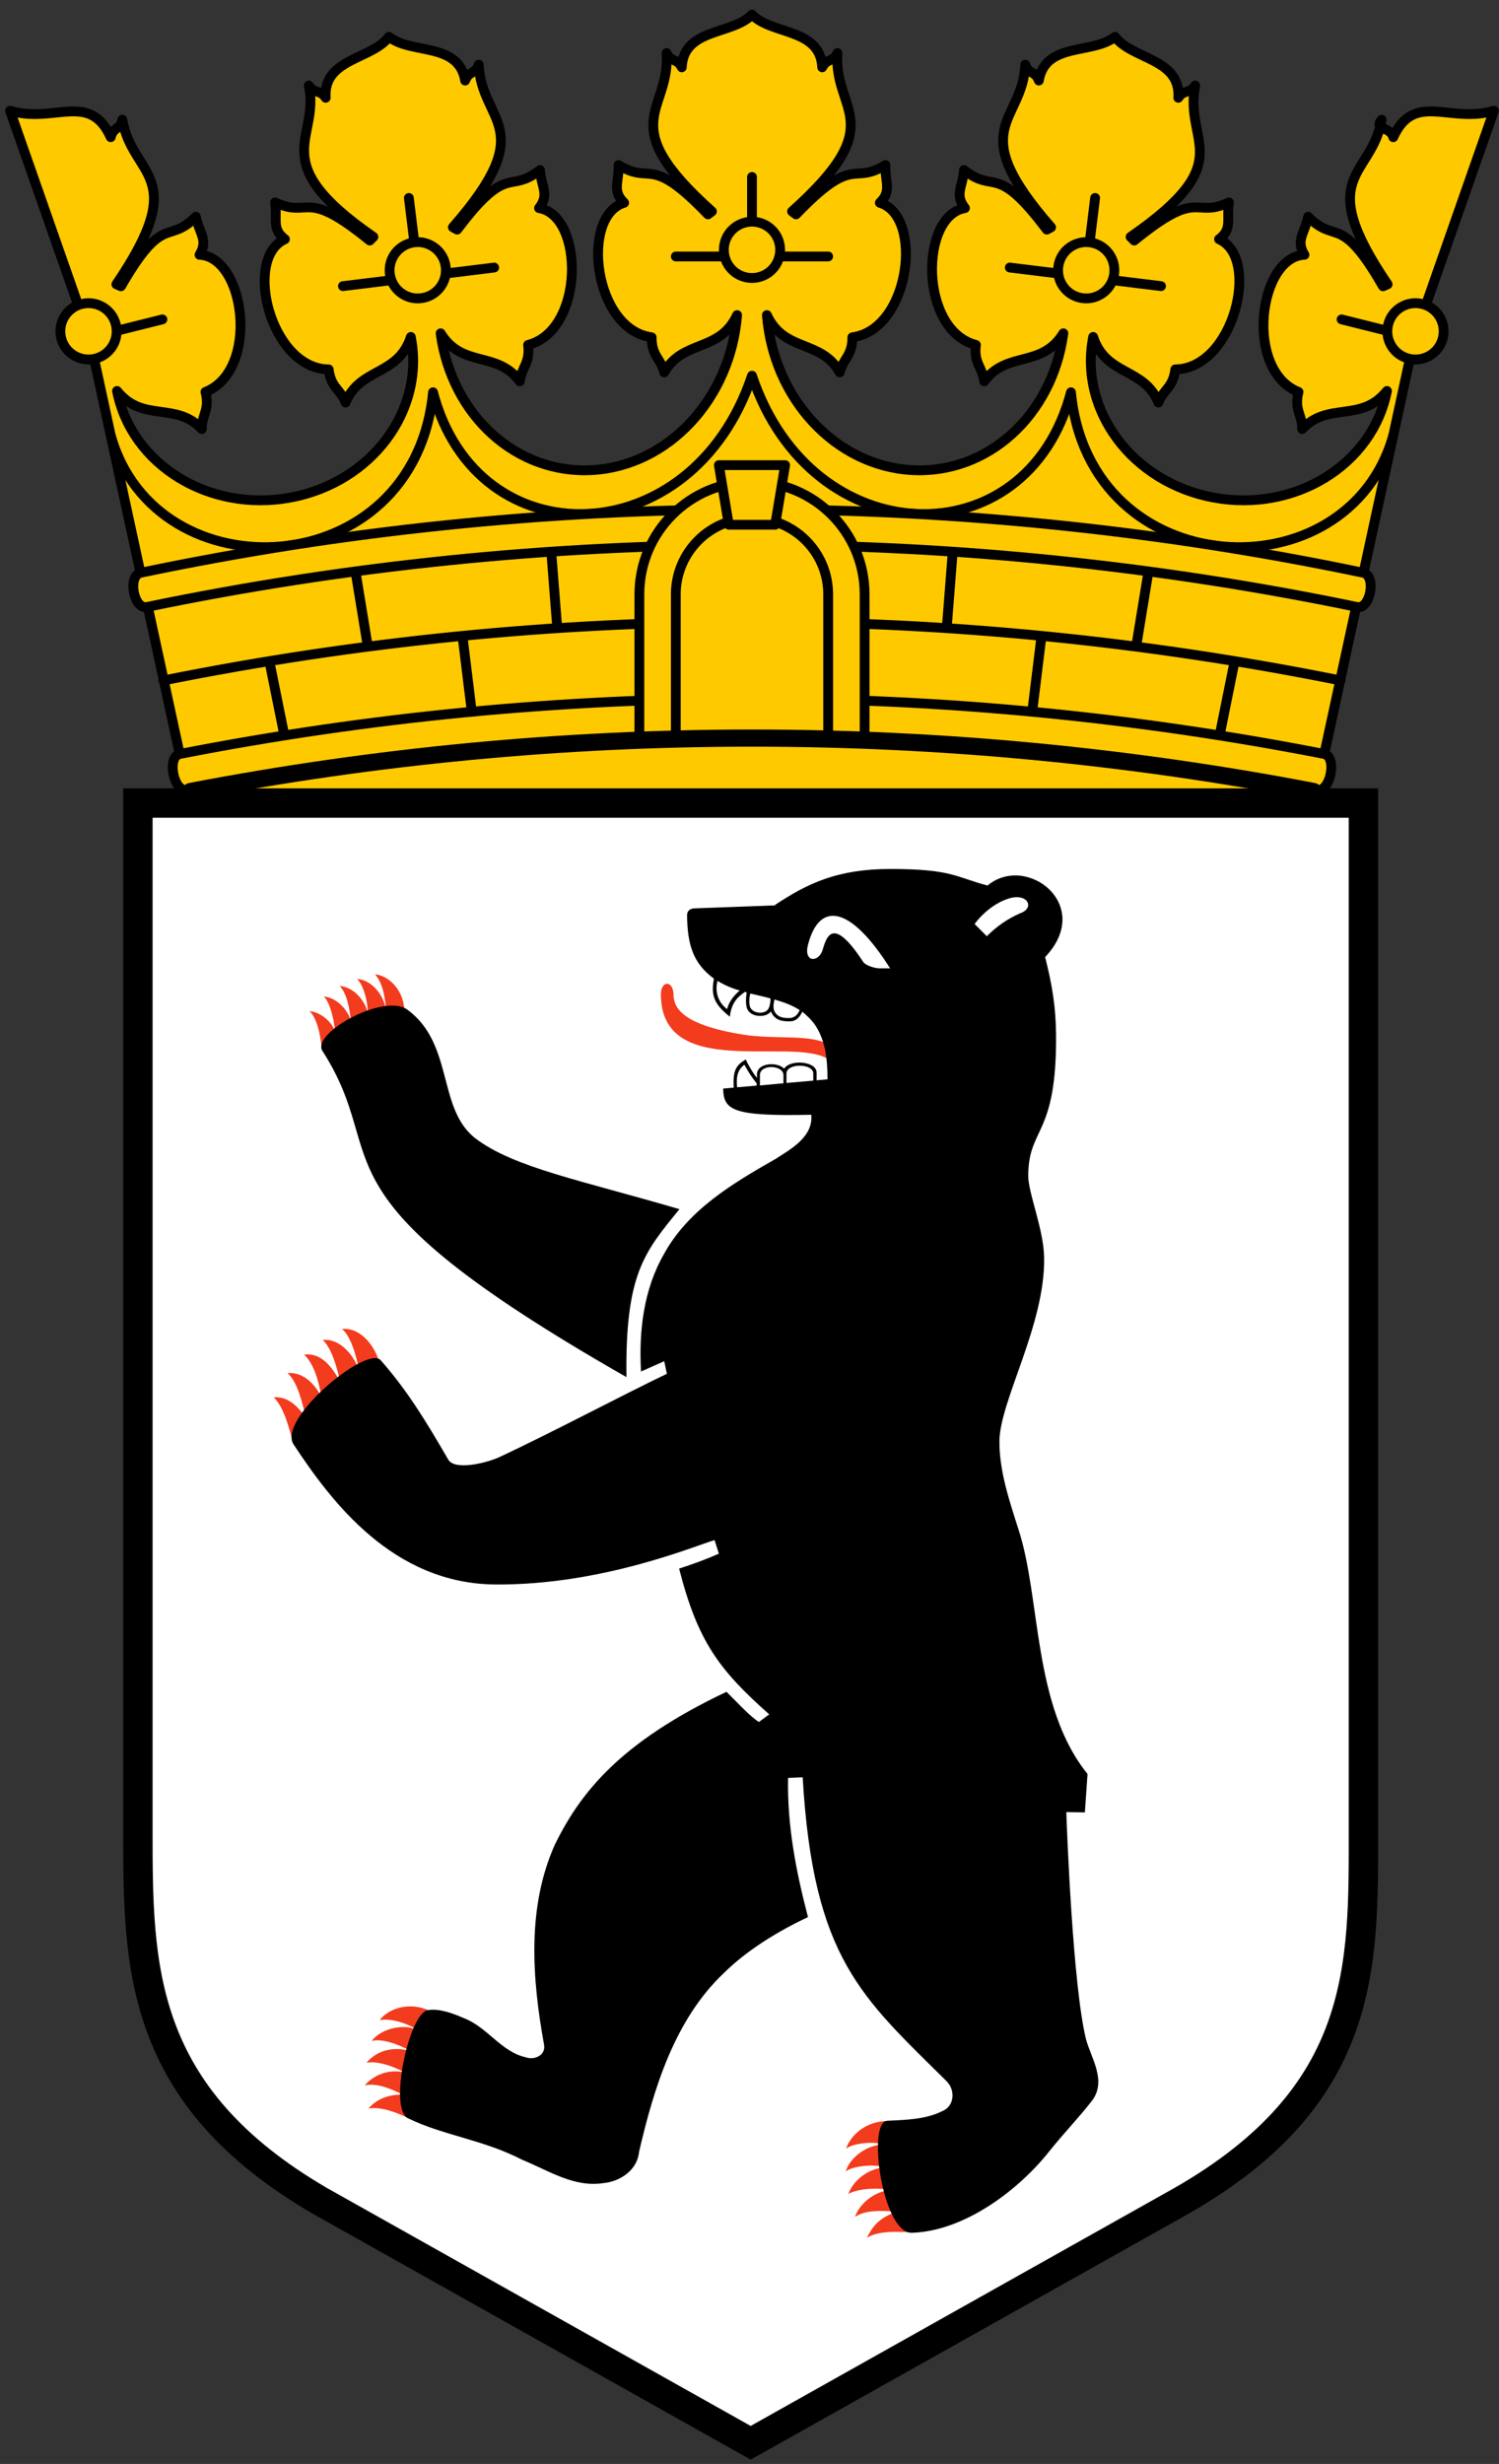
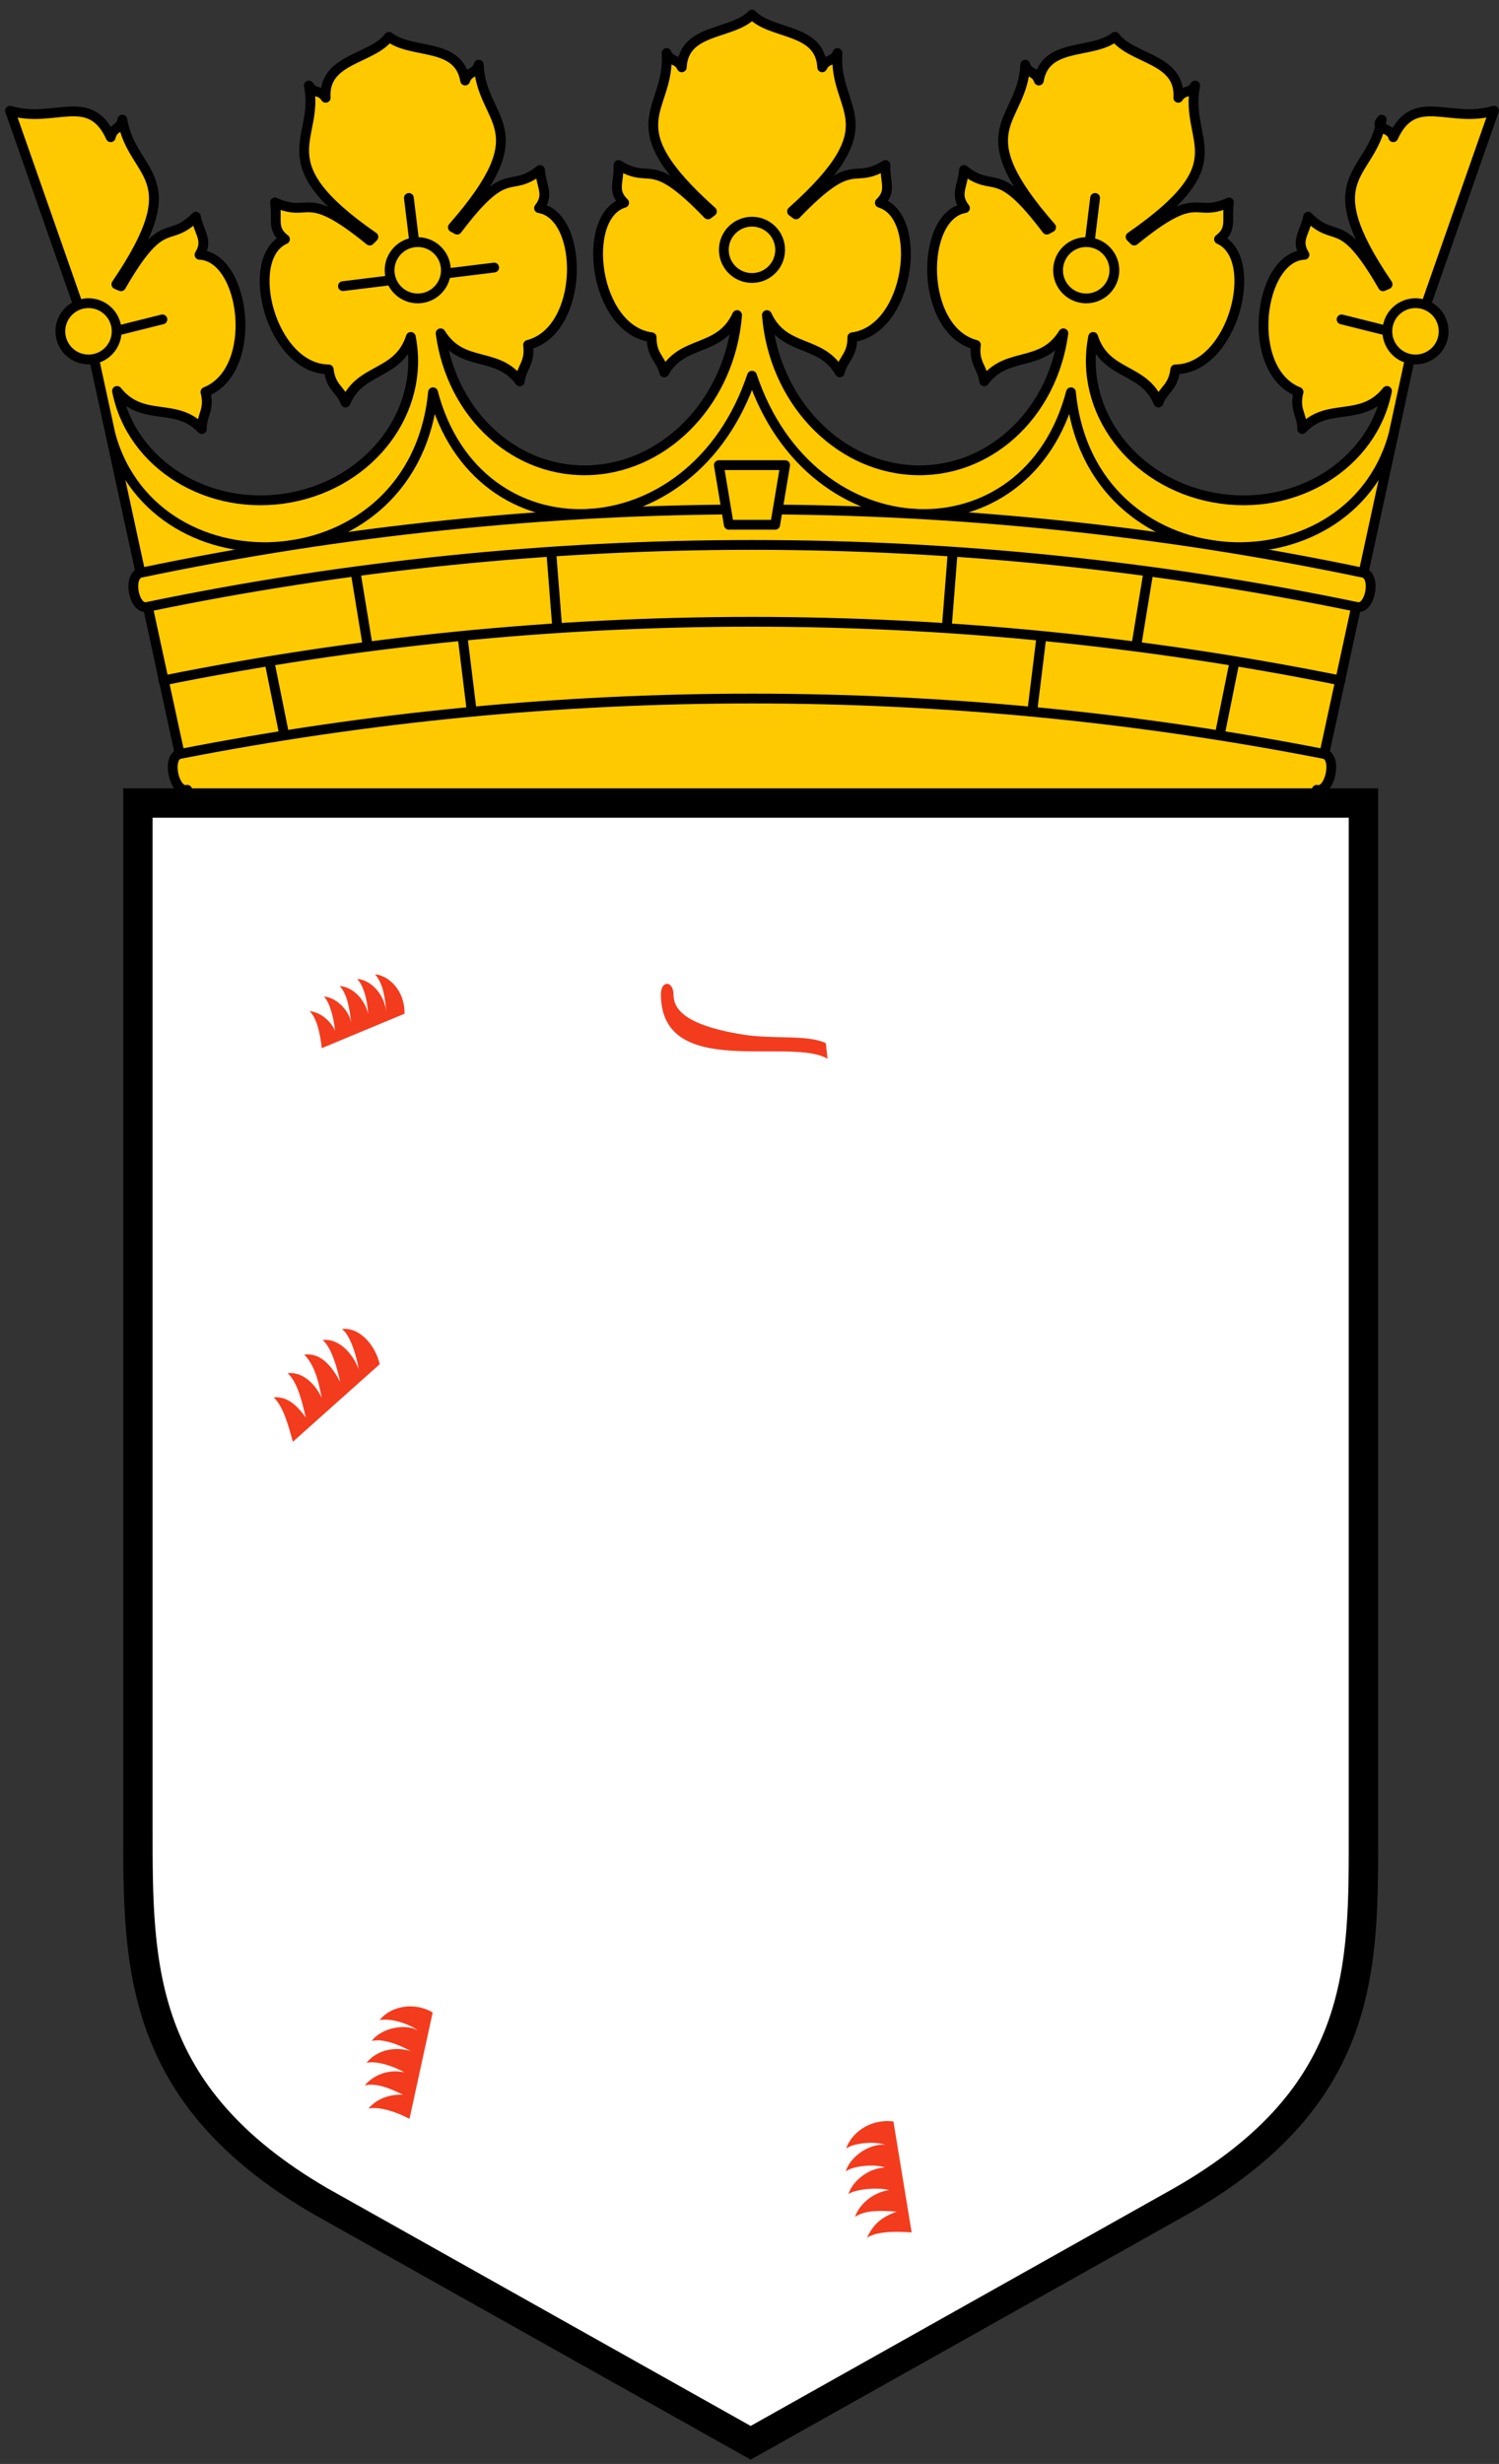
<svg xmlns="http://www.w3.org/2000/svg" width="101px" height="166px" viewBox="0 0 101 166" version="1.1">
  <rect x="0" y="0" width="101" height="166" fill="#333333" stroke="none" />
  <g id="Page-1" stroke="none" stroke-width="1" fill="none" fill-rule="evenodd">
    <g id="be" transform="translate(0.676, 0.986)">
      <g id="Group" stroke-linecap="round" stroke-linejoin="round" stroke="#000000">
        <path d="M12.052,52.67 L5.356,21.76 L10.266,20.532 L5.356,21.76 L0,6.472 C2.968,7.365 5.356,5.133 6.785,8.258 C6.941,7.566 7.454,7.744 7.566,7.075 C8.235,11.003 12.23,10.713 7.164,18.167 L7.476,18.301 C10.355,13.301 10.623,15.533 12.52,13.614 C12.766,14.774 13.368,15.198 12.766,16.18 C15.868,16.314 16.828,23.969 13.167,25.42 C13.48,26.647 12.9,26.96 12.922,27.92 C11.159,26.045 8.949,27.518 7.209,25.353 C8.185,30.326 13.408,33.543 18.875,32.539 C24.341,31.534 27.981,26.688 27.005,21.715 C26.156,24.349 23.568,23.768 22.608,26.134 C22.273,25.241 21.626,25.152 21.47,23.902 C17.542,23.858 15.689,16.381 18.524,15.131 C17.609,14.44 18.033,13.815 17.854,12.654 C20.309,13.77 19.774,11.583 24.237,15.221 L24.483,14.975 C17.073,9.842 20.912,8.436 20.131,4.776 C20.488,5.356 20.889,5.022 21.269,5.602 C21.09,2.946 24.371,3.035 25.532,1.495 C27.049,2.7 30.218,1.83 30.665,4.441 C30.91,3.772 31.379,4.017 31.58,3.37 C31.758,7.343 35.775,7.543 29.839,14.328 L30.129,14.484 C33.588,9.887 33.588,12.141 35.708,10.467 C35.798,11.628 36.356,12.119 35.642,13.034 C38.699,13.547 38.721,21.269 34.905,22.251 C35.061,23.501 34.459,23.746 34.347,24.706 C32.829,22.63 30.464,23.835 29.013,21.47 C29.76,27.037 34.167,30.996 39.266,30.683 C44.366,30.37 48.544,25.882 48.988,20.242 C47.827,22.764 45.327,21.871 44.078,24.103 C43.854,23.166 43.23,23.01 43.23,21.738 C39.324,21.224 38.409,13.569 41.377,12.677 C40.551,11.873 41.042,11.315 40.998,10.132 C43.297,11.538 43.029,9.307 47.024,13.458 L47.291,13.257 C40.574,7.253 44.524,6.561 44.234,2.589 C44.502,3.214 44.948,2.924 45.26,3.549 C45.394,0.893 48.653,1.384 49.992,0 C51.331,1.384 54.589,0.893 54.723,3.549 C55.036,2.924 55.482,3.214 55.75,2.589 C55.46,6.561 59.41,7.253 52.692,13.257 L52.96,13.458 C56.955,9.307 56.687,11.538 58.986,10.132 C58.941,11.315 59.432,11.873 58.607,12.677 C61.575,13.569 60.66,21.224 56.754,21.738 C56.754,23.01 56.129,23.166 55.906,24.103 C54.656,21.871 52.157,22.764 50.996,20.242 C51.44,25.882 55.618,30.37 60.717,30.683 C65.817,30.996 70.223,27.037 70.971,21.47 C69.52,23.835 67.154,22.63 65.637,24.706 C65.525,23.746 64.922,23.501 65.079,22.251 C61.262,21.269 61.285,13.547 64.342,13.034 C63.628,12.119 64.186,11.628 64.275,10.467 C66.395,12.141 66.395,9.887 69.855,14.484 L70.145,14.328 C64.208,7.543 68.225,7.343 68.404,3.37 C68.605,4.017 69.074,3.772 69.319,4.441 C69.765,1.83 72.935,2.7 74.452,1.495 C75.613,3.035 78.893,2.946 78.715,5.602 C79.094,5.022 79.496,5.356 79.853,4.776 C79.072,8.682 82.911,9.842 75.501,14.975 L75.747,15.221 C80.21,11.583 79.674,13.77 82.129,12.654 C81.951,13.815 82.375,14.44 81.46,15.131 C84.294,16.381 82.442,23.858 78.514,23.902 C78.358,25.152 77.711,25.241 77.376,26.134 C76.416,23.768 73.827,24.349 72.979,21.715 C72.003,26.688 75.643,31.534 81.109,32.539 C86.575,33.543 91.799,30.326 92.775,25.353 C91.034,27.518 88.825,26.045 87.062,27.92 C87.084,26.96 86.504,26.647 86.816,25.42 C83.156,23.969 84.116,16.314 87.218,16.18 C86.615,15.198 87.218,14.774 87.463,13.614 C89.36,15.533 89.628,13.301 92.507,18.301 L92.82,18.167 C87.754,10.713 91.748,11.003 92.418,7.075 C91.86,7.744 93.043,7.566 93.199,8.258 C94.627,5.133 97.015,7.365 99.984,6.472 L94.627,21.76 L89.717,20.532 L94.627,21.76 L87.932,52.67 M10.333,44.859 C36.509,39.587 63.474,39.587 89.651,44.859 M17.475,43.564 L18.479,48.541 M23.277,37.516 L24.103,42.56 M30.486,41.868 L31.111,46.957 M36.467,36.199 L36.869,41.31 M63.115,41.31 L63.516,36.199 M68.873,46.957 L69.498,41.868 M75.88,42.56 L76.706,37.516 M81.505,48.541 L82.509,43.564" id="Shape" stroke-width="0.66" fill="#FFC900" fill-rule="nonzero" />
        <g id="PK" transform="translate(44.859, 10.936)" fill-rule="nonzero" stroke-width="0.66" fill="#FFC900">
-           <path d="M0,5.356 L10.266,5.356 M5.133,0 L5.133,4.464" id="Shape" />
          <circle id="P" cx="5.133" cy="4.91" r="1.897" />
        </g>
        <g id="PK-link" transform="translate(72.705, 15.731) rotate(7) translate(-72.705, -15.731) translate(67.562, 12.325)" fill-rule="nonzero" stroke-width="0.66" fill="#FFC900">
          <g id="PK">
-             <path d="M0,5.356 L10.266,5.356 M5.133,0 L5.133,4.464" id="Shape" />
+             <path d="M0,5.356 M5.133,0 L5.133,4.464" id="Shape" />
            <circle id="P" cx="5.133" cy="4.91" r="1.897" />
          </g>
        </g>
        <g id="PK-link" transform="translate(27.297, 15.729) rotate(-7) translate(-27.297, -15.729) translate(22.155, 12.323)" fill-rule="nonzero" stroke-width="0.66" fill="#FFC900">
          <g id="PK">
            <path d="M0,5.356 L10.266,5.356 M5.133,0 L5.133,4.464" id="Shape" />
            <circle id="P" cx="5.133" cy="4.91" r="1.897" />
          </g>
        </g>
        <g id="P-link" transform="translate(94.7, 21.34) rotate(14) translate(-94.7, -21.34) translate(92.799, 19.439)" fill-rule="nonzero" stroke-width="0.66" fill="#FFC900">
          <circle id="P" cx="1.897" cy="1.897" r="1.897" />
        </g>
        <g id="P-link" transform="translate(5.292, 21.338) rotate(-14) translate(-5.292, -21.338) translate(3.391, 19.437)" fill-rule="nonzero" stroke-width="0.66" fill="#FFC900">
          <circle id="P" cx="1.897" cy="1.897" r="1.897" />
        </g>
        <path d="M6.785,28.344 C9.82,39.212 27.25,38.387 28.5,25.442 C31.468,36.757 45.975,36.356 49.992,24.326 C54.009,36.356 68.516,36.757 71.484,25.442 C72.734,38.387 90.164,39.212 93.199,28.344" id="Shape" stroke-width="0.66" />
        <path d="M8.793,37.605 C35.964,31.911 64.02,31.911 91.19,37.605 C92.083,37.829 91.637,40.127 90.744,39.904 C63.861,34.334 36.122,34.334 9.24,39.904 C8.347,40.127 7.9,37.829 8.793,37.605 M11.94,52.224 C11.047,52.447 10.534,50.036 11.427,49.813 C36.895,44.831 63.088,44.831 88.557,49.813 C89.45,50.036 88.936,52.447 88.044,52.224" id="Shape" stroke-width="0.66" fill="#FFC900" fill-rule="nonzero" />
-         <path d="M42.404,48.742 L42.404,39.056 C42.404,34.865 45.801,31.468 49.992,31.468 C54.183,31.468 57.58,34.865 57.58,39.056 L57.58,48.742 M44.859,48.653 L44.859,39.056 C44.859,36.221 47.157,33.923 49.992,33.923 C52.827,33.923 55.125,36.221 55.125,39.056 L55.125,48.653" id="Shape" stroke-width="0.66" fill="#FFC900" fill-rule="nonzero" />
        <polygon id="Shape" stroke-width="0.66" fill="#FFC900" fill-rule="nonzero" points="47.76 30.352 52.224 30.352 51.554 34.369 48.43 34.369" />
-         <path d="M12.163,52.335 C37.155,47.543 62.829,47.543 87.82,52.335" id="Shape" stroke-width="1.155" fill="#FFC900" fill-rule="nonzero" />
      </g>
      <path d="M91.19,53.116 L8.615,53.116 L8.615,122.301 C8.615,131.452 8.615,140.156 20.889,147.297 L49.903,163.589 L78.916,147.297 C91.414,140.156 91.19,131.452 91.19,122.301 L91.19,53.116 Z" id="Shape" stroke="#000000" stroke-width="1.98" fill="#FFFFFF" fill-rule="nonzero" />
      <path d="M54.969,69.297 C53.719,68.694 51.465,69.051 49.389,68.716 C45.216,68.047 44.703,66.864 44.703,65.994 C44.68,65.079 43.854,65.034 43.854,66.016 C43.877,71.819 52.603,68.85 55.08,70.346 M26.58,67.31 C26.603,65.748 25.532,64.744 24.594,64.655 C25.152,65.302 25.264,66.239 25.353,67.154 C25.174,65.86 24.215,65.012 23.389,64.967 C23.835,65.436 24.081,66.395 24.126,67.333 C23.992,66.619 23.322,65.547 22.206,65.436 C22.72,65.971 22.876,66.976 22.987,67.891 C22.831,67.11 22.028,66.217 21.135,66.15 C21.514,66.462 21.827,67.601 21.894,68.471 C21.782,68.114 21.157,67.243 20.175,67.132 C20.689,67.601 20.912,68.739 21.001,69.631 M24.907,90.923 C24.639,89.695 23.568,88.401 22.362,88.557 C22.92,88.936 23.344,90.365 23.501,91.28 C23.121,90.253 22.184,89.16 21.068,89.293 C21.671,89.829 22.028,91.146 22.251,92.128 C21.648,90.99 20.912,90.142 19.818,90.275 C20.555,90.99 20.822,92.239 21.001,93.199 C20.644,92.396 19.818,91.414 18.702,91.525 C19.394,92.15 19.684,93.512 19.93,94.516 C19.483,93.913 18.814,93.065 17.765,93.154 C18.457,93.824 18.769,95.141 19.059,96.145 M28.477,134.599 C27.295,133.884 25.665,134.13 24.907,135.112 C25.755,134.956 27.005,135.424 27.496,135.826 C26.692,135.313 25.018,135.625 24.371,136.518 C25.13,136.317 26.357,136.83 27.005,137.21 C26.156,136.92 24.84,136.987 24.014,137.991 C24.706,137.835 25.844,138.214 26.58,138.638 C25.532,138.393 24.505,138.794 23.902,139.508 C24.817,139.308 25.844,139.843 26.469,140.133 C25.286,140.111 24.572,140.58 24.148,141.071 C24.907,140.914 26.067,141.316 26.915,141.763 M59.522,141.941 C57.982,141.74 56.709,142.678 56.33,143.771 C56.754,143.436 58.093,143.236 58.964,143.503 C57.758,143.436 56.553,144.418 56.308,145.311 C56.799,144.909 58.361,144.798 58.941,145.043 C57.848,145.088 56.799,145.914 56.486,146.829 C57,146.494 58.428,146.36 59.231,146.561 C58.049,146.739 57.2,147.588 56.933,148.369 C57.647,147.9 58.584,147.945 59.745,148.012 C58.54,148.458 58.138,148.971 57.736,149.775 C58.406,149.351 59.588,149.328 60.749,149.418" id="Shape" fill="#F33B1D" fill-rule="nonzero" />
-       <path d="M51.532,60.013 L46.086,60.213 C45.818,60.236 45.618,60.37 45.618,60.682 C45.64,62.646 46.019,63.918 47.425,64.945 C47.247,66.038 47.358,66.596 48.497,67.511 C48.608,66.619 48.965,66.217 49.523,65.837 C49.568,65.86 49.612,65.86 49.635,65.882 C49.568,66.284 49.568,66.708 49.657,66.953 C49.88,67.578 50.974,67.601 51.264,67.154 C51.532,67.801 52.09,67.824 52.536,67.824 C53.005,67.824 53.228,67.489 53.384,67.177 C53.652,67.4 53.92,67.645 54.165,67.958 C54.946,69.029 55.08,70.413 55.08,71.729 C54.835,71.752 54.589,71.774 54.344,71.796 L54.344,71.261 C54.321,70.502 52.558,70.368 52.157,71.015 C51.71,70.524 50.327,70.613 50.327,71.395 L50.327,71.64 C50.014,71.238 49.769,70.814 49.568,70.39 C49.01,70.747 48.675,71.015 48.764,72.287 C48.519,72.31 48.273,72.332 48.05,72.354 C48.073,73.827 48.72,74.229 53.987,74.117 C54.121,75.59 52.648,76.416 51.554,77.108 C48.697,78.737 45.685,80.523 44.055,83.513 C42.694,85.879 42.359,88.691 42.515,91.414 L44.078,90.722 L44.256,91.57 C41.444,92.909 36.311,95.632 32.941,97.194 C32.115,97.573 29.973,98.109 29.526,97.35 C27.987,94.694 26.759,92.686 24.974,90.655 C24.059,89.606 17.988,94.627 19.104,96.324 C21.648,100.185 25.799,105.719 32.718,105.764 C39.882,105.809 46.109,103.175 47.47,102.773 L47.76,103.688 C46.845,104.09 46.042,104.38 45.082,104.693 C46.332,109.603 47.782,111.522 51.152,114.513 L50.461,115.026 C49.858,114.669 48.831,113.531 48.273,112.995 C41.109,116.387 38.431,119.78 36.713,123.283 C34.816,127.502 35.173,132.3 35.976,136.741 C36.132,137.478 35.329,137.835 34.726,137.611 C33.075,137.232 32.16,135.581 30.575,134.978 C29.861,134.666 28.924,134.308 28.143,134.442 C26.871,134.666 25.509,141.093 26.804,141.718 C29.214,142.901 31.847,143.146 34.526,144.53 C36.289,145.244 37.985,146.405 39.993,146.092 C41.132,145.981 42.27,145.2 42.381,143.994 C43.386,139.665 44.792,135.067 48.095,131.943 C49.679,130.38 51.733,129.131 53.764,128.171 C52.96,125.091 52.358,122.011 52.424,118.798 L53.406,118.753 C54.121,130.983 57.379,133.55 63.115,139.241 C63.695,139.821 63.65,140.914 62.802,141.249 C61.686,141.807 60.37,141.83 59.097,141.896 C57.736,141.963 58.763,149.507 60.771,149.44 C64.298,149.328 67.958,146.583 70.078,143.883 C70.971,142.767 72.042,141.651 72.89,140.557 C73.939,139.196 72.801,137.611 72.488,136.362 C71.618,132.791 71.216,122.525 71.171,121.096 L72.421,121.119 L72.6,118.53 C68.873,113.91 69.475,106.679 67.935,102.015 C67.333,100.118 66.663,98.154 66.663,96.145 C66.663,93.422 69.743,88.311 69.676,83.759 C69.654,81.839 68.583,79.34 68.605,78.202 C68.627,74.898 70.524,75.613 70.48,68.739 C70.457,66.842 70.234,65.436 69.743,63.494 C73.068,59.99 68.493,56.486 65.86,58.673 C63.74,58.116 63.472,57.558 59.321,57.558 C55.772,57.558 53.741,58.517 51.532,59.99 M45.104,80.478 C42.761,83.357 41.444,84.808 41.533,91.793 C19.416,79.161 25.889,77.353 21.046,69.81 C20.287,68.627 25.219,65.882 26.781,67.043 C29.928,69.364 28.768,73.738 31.379,75.724 C33.968,77.688 38.587,78.559 45.104,80.478 M58.607,64.253 C58.272,64.253 57.669,64.074 57.491,63.829 C55.549,60.861 55.058,61.932 54.768,62.958 C54.522,63.873 53.451,63.896 53.764,62.668 C54.545,59.655 56.665,60.079 59.298,64.253 M64.989,61.262 C65.525,60.548 66.351,59.856 67.243,59.566 C68.56,59.12 69.096,60.191 68.047,60.548 C67.177,60.928 66.44,61.463 65.815,62.088 M47.671,65.101 C48.006,65.302 48.474,65.547 49.166,65.748 C48.787,66.061 48.43,66.507 48.318,66.998 C47.715,66.574 47.47,65.793 47.671,65.101 M51.242,66.284 C51.242,66.574 51.175,66.864 51.085,66.998 C50.862,67.355 50.036,67.333 49.858,66.842 C49.791,66.641 49.791,66.284 49.88,65.949 C50.327,66.061 50.795,66.15 51.242,66.284 M51.509,66.351 C52.112,66.529 52.692,66.73 53.206,67.065 C53.094,67.333 52.893,67.601 52.491,67.601 C52.134,67.601 51.733,67.578 51.509,67.154 C51.398,66.931 51.442,66.619 51.509,66.351 M48.988,72.265 C48.921,71.64 48.988,71.104 49.479,70.747 C49.724,71.194 49.992,71.618 50.304,71.997 L50.304,72.153 M50.527,72.142 L50.527,71.439 C50.527,70.703 52.09,70.747 52.112,71.439 L52.112,71.997 M52.313,71.975 L52.313,71.35 C52.313,70.613 54.121,70.658 54.121,71.328 L54.121,71.819" id="Shape" fill="#000000" fill-rule="nonzero" />
    </g>
  </g>
</svg>